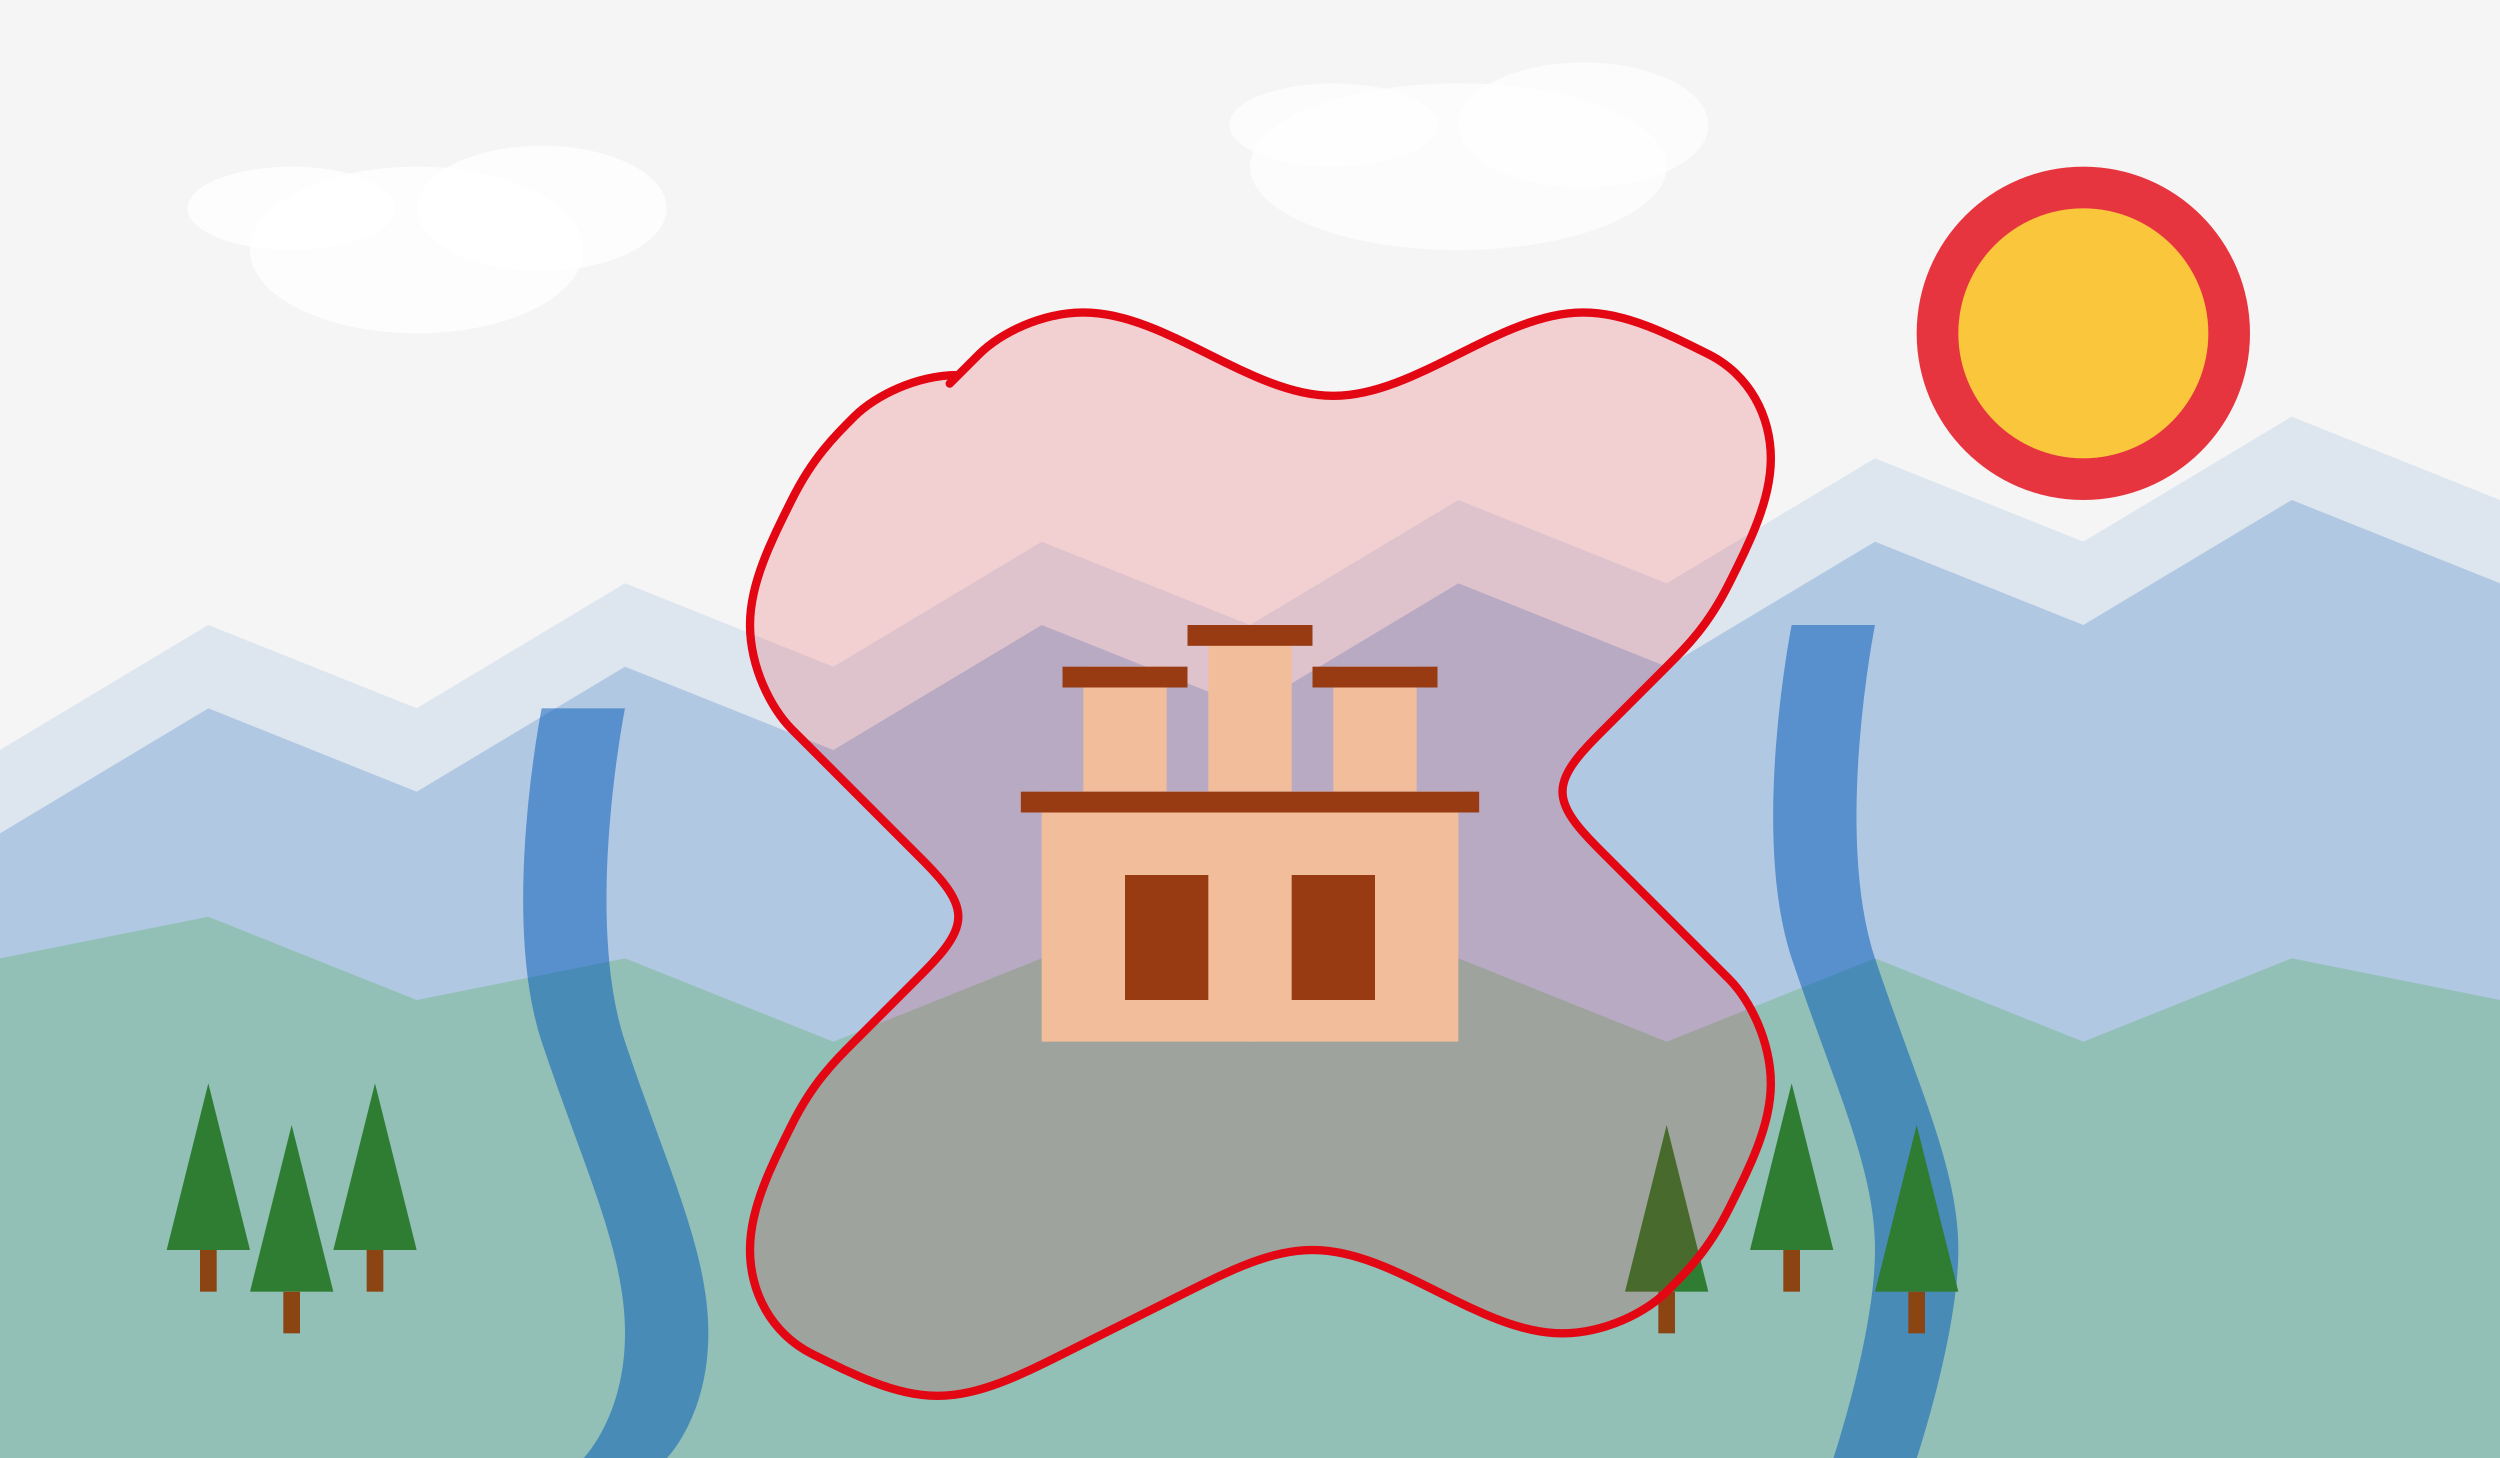
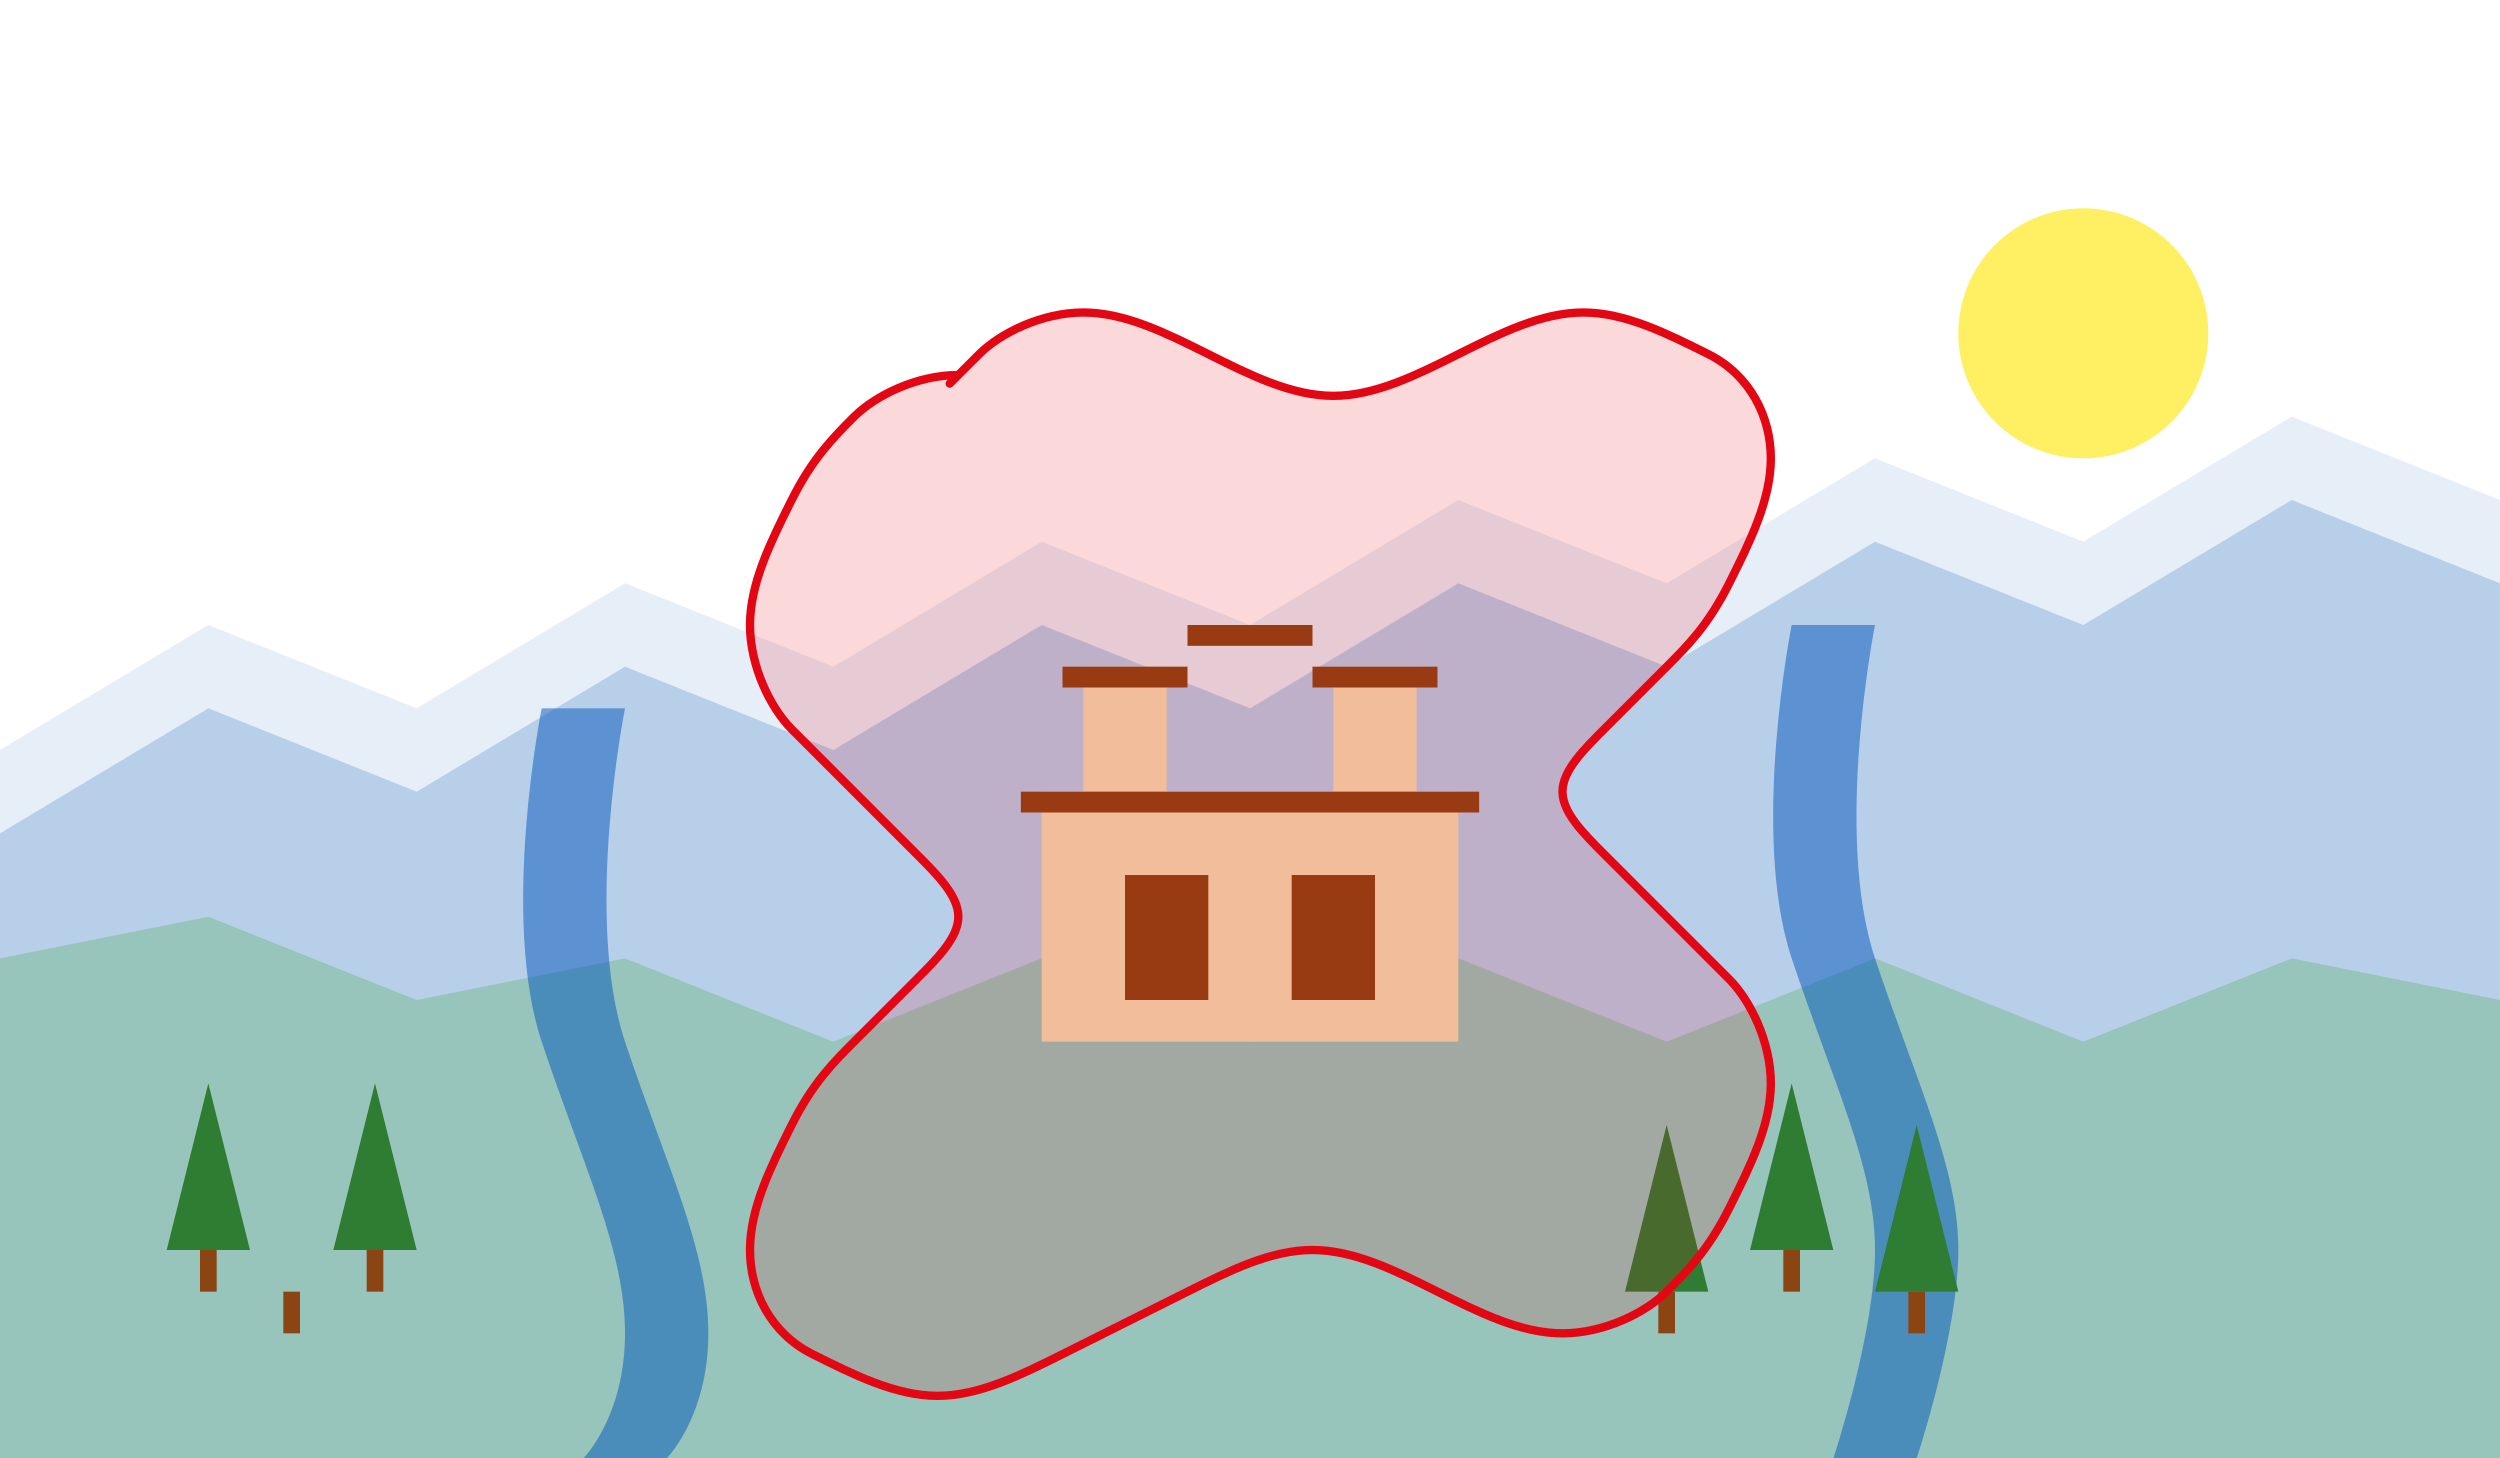
<svg xmlns="http://www.w3.org/2000/svg" width="600" height="350" viewBox="0 0 600 350" fill="none">
-   <rect width="600" height="350" fill="#F5F5F5" />
  <path d="M0 180L50 150L100 170L150 140L200 160L250 130L300 150L350 120L400 140L450 110L500 130L550 100L600 120V350H0V180Z" fill="#0057B8" fill-opacity="0.1" />
  <path d="M0 200L50 170L100 190L150 160L200 180L250 150L300 170L350 140L400 160L450 130L500 150L550 120L600 140V350H0V200Z" fill="#0057B8" fill-opacity="0.2" />
  <path d="M0 230L50 220L100 240L150 230L200 250L250 230L300 250L350 230L400 250L450 230L500 250L550 230L600 240V350H0V230Z" fill="#4CAF50" fill-opacity="0.3" />
  <path d="M150 170C150 170 140 220 150 250C160 280 170 300 170 320C170 340 160 350 160 350H140C140 350 150 340 150 320C150 300 140 280 130 250C120 220 130 170 130 170L150 170Z" fill="#0057B8" fill-opacity="0.5" />
  <path d="M450 150C450 150 440 200 450 230C460 260 470 280 470 300C470 320 460 350 460 350H440C440 350 450 320 450 300C450 280 440 260 430 230C420 200 430 150 430 150L450 150Z" fill="#0057B8" fill-opacity="0.5" />
-   <circle cx="500" cy="80" r="40" fill="#E30613" fill-opacity="0.8" />
  <circle cx="500" cy="80" r="30" fill="#FFEB3B" fill-opacity="0.8" />
  <ellipse cx="100" cy="60" rx="40" ry="20" fill="white" fill-opacity="0.8" />
  <ellipse cx="130" cy="50" rx="30" ry="15" fill="white" fill-opacity="0.8" />
  <ellipse cx="70" cy="50" rx="25" ry="10" fill="white" fill-opacity="0.8" />
  <ellipse cx="350" cy="40" rx="50" ry="20" fill="white" fill-opacity="0.7" />
  <ellipse cx="380" cy="30" rx="30" ry="15" fill="white" fill-opacity="0.7" />
  <ellipse cx="320" cy="30" rx="25" ry="10" fill="white" fill-opacity="0.7" />
  <rect x="250" y="190" width="100" height="60" fill="#F5DEB3" />
  <rect x="260" y="160" width="20" height="30" fill="#F5DEB3" />
-   <rect x="290" y="150" width="20" height="40" fill="#F5DEB3" />
  <rect x="320" y="160" width="20" height="30" fill="#F5DEB3" />
  <rect x="245" y="190" width="110" height="5" fill="#8B4513" />
  <rect x="255" y="160" width="30" height="5" fill="#8B4513" />
  <rect x="285" y="150" width="30" height="5" fill="#8B4513" />
  <rect x="315" y="160" width="30" height="5" fill="#8B4513" />
  <rect x="270" y="210" width="20" height="30" fill="#8B4513" />
  <rect x="310" y="210" width="20" height="30" fill="#8B4513" />
  <path d="M50 260L40 300H60L50 260Z" fill="#2E7D32" />
  <rect x="48" y="300" width="4" height="10" fill="#8B4513" />
-   <path d="M70 270L60 310H80L70 270Z" fill="#2E7D32" />
  <rect x="68" y="310" width="4" height="10" fill="#8B4513" />
  <path d="M90 260L80 300H100L90 260Z" fill="#2E7D32" />
  <rect x="88" y="300" width="4" height="10" fill="#8B4513" />
  <path d="M400 270L390 310H410L400 270Z" fill="#2E7D32" />
  <rect x="398" y="310" width="4" height="10" fill="#8B4513" />
  <path d="M430 260L420 300H440L430 260Z" fill="#2E7D32" />
  <rect x="428" y="300" width="4" height="10" fill="#8B4513" />
-   <path d="M460 270L450 310H470L460 270Z" fill="#2E7D32" />
+   <path d="M460 270L450 310H470Z" fill="#2E7D32" />
  <rect x="458" y="310" width="4" height="10" fill="#8B4513" />
  <path d="M230 90C220 90 210 95 205 100C200 105 195 110 190 120C185 130 180 140 180 150C180 160 185 170 190 175C195 180 200 185 205 190C210 195 215 200 220 205C225 210 230 215 230 220C230 225 225 230 220 235C215 240 210 245 205 250C200 255 195 260 190 270C185 280 180 290 180 300C180 310 185 320 195 325C205 330 215 335 225 335C235 335 245 330 255 325C265 320 275 315 285 310C295 305 305 300 315 300C325 300 335 305 345 310C355 315 365 320 375 320C385 320 395 315 400 310C405 305 410 300 415 290C420 280 425 270 425 260C425 250 420 240 415 235C410 230 405 225 400 220C395 215 390 210 385 205C380 200 375 195 375 190C375 185 380 180 385 175C390 170 395 165 400 160C405 155 410 150 415 140C420 130 425 120 425 110C425 100 420 90 410 85C400 80 390 75 380 75C370 75 360 80 350 85C340 90 330 95 320 95C310 95 300 90 290 85C280 80 270 75 260 75C250 75 240 80 235 85C230 90 225 95 230 90Z" fill="#E30613" fill-opacity="0.15" stroke="#E30613" stroke-width="2" />
</svg>